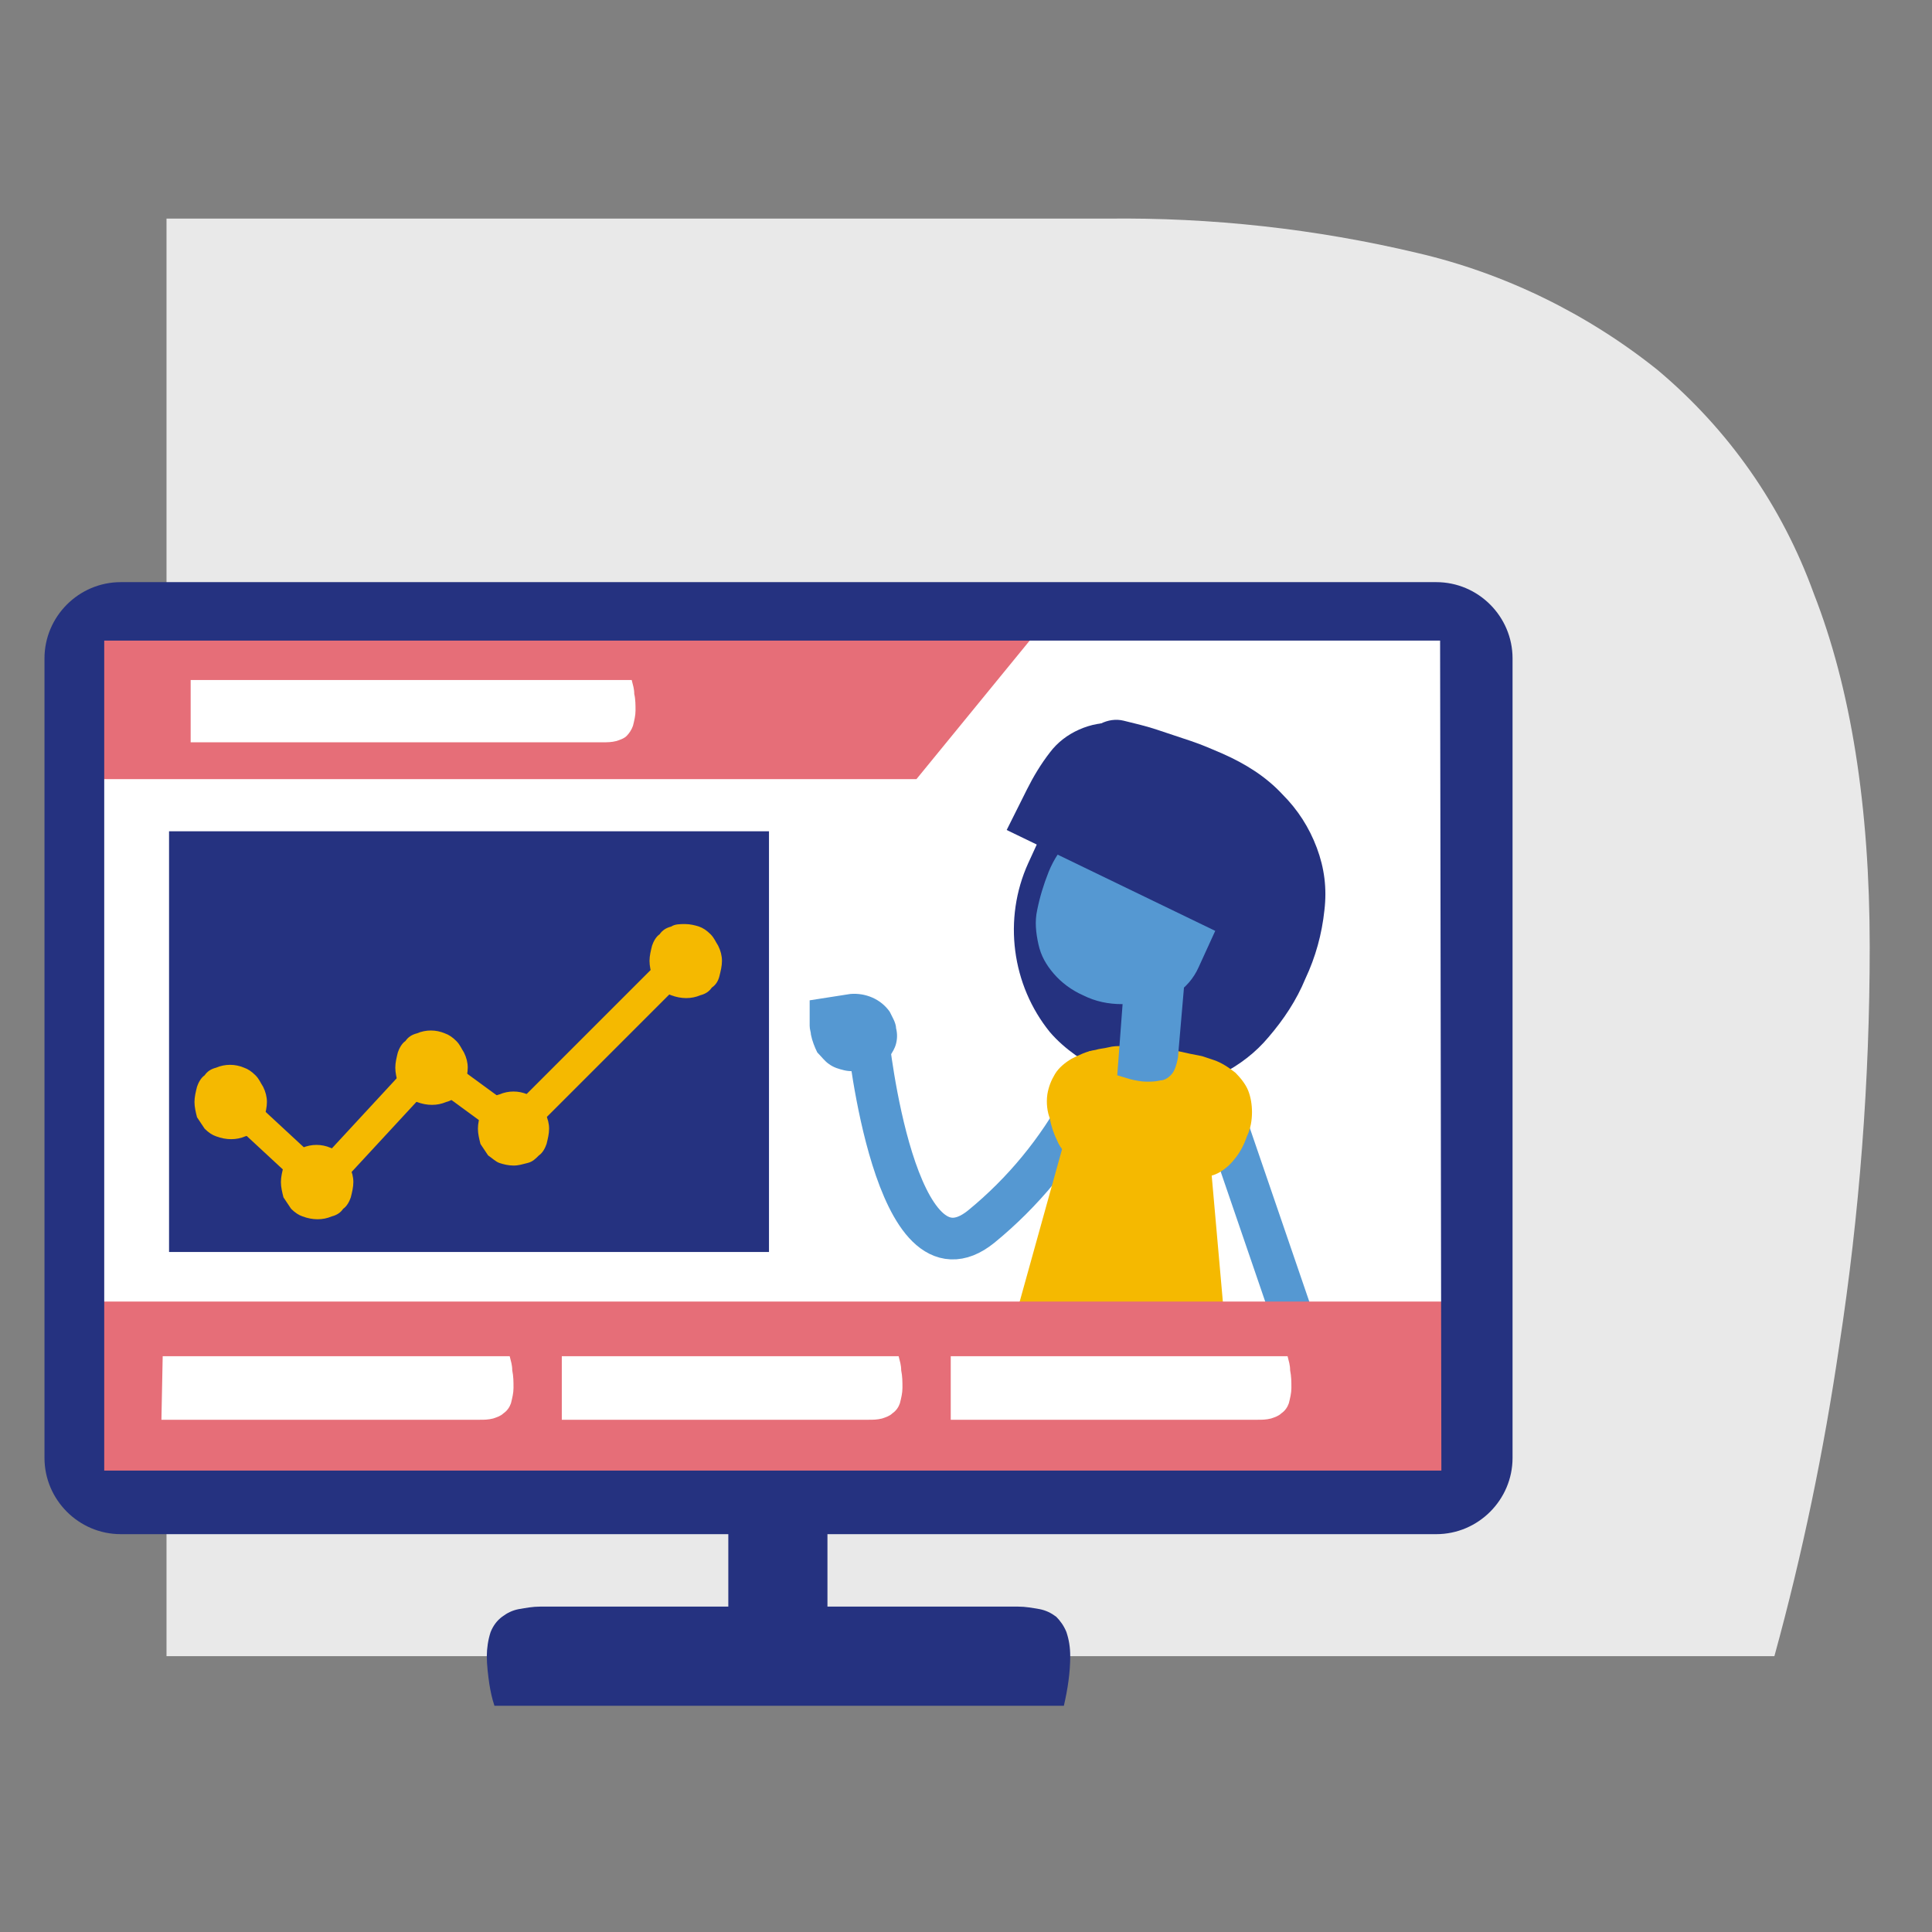
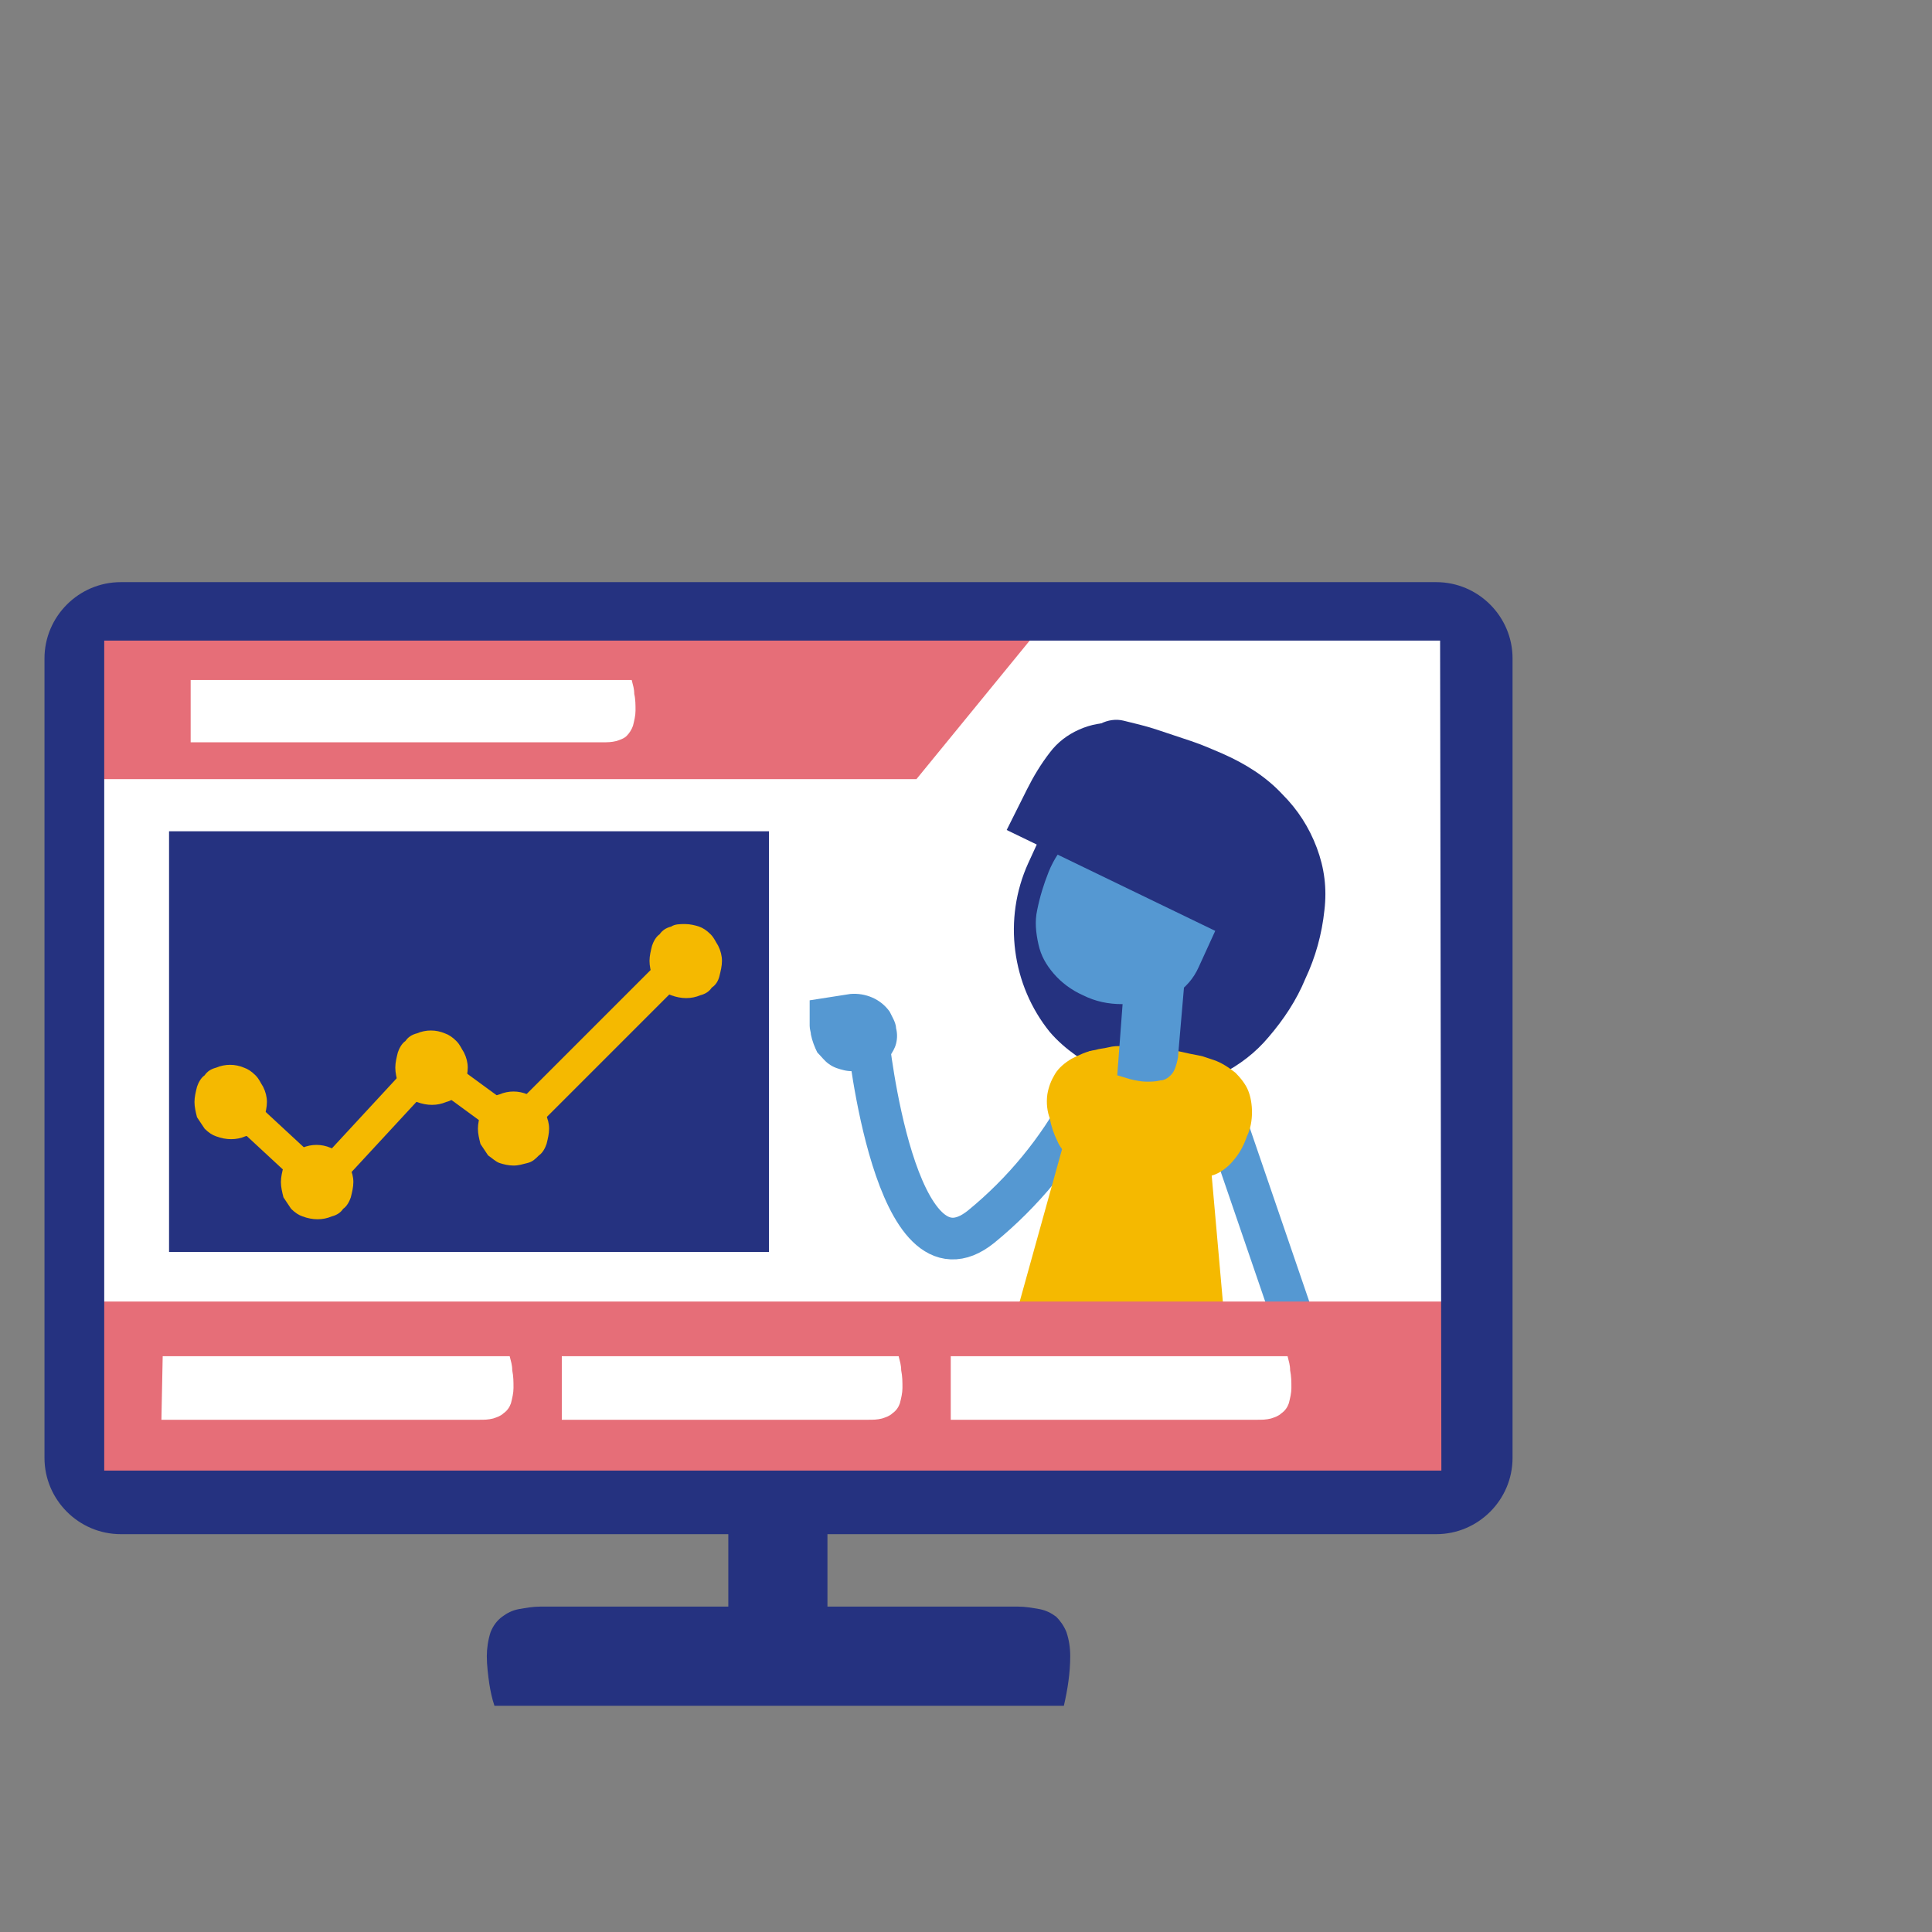
<svg xmlns="http://www.w3.org/2000/svg" viewBox="0 0 152 152">
  <rect x="0" y="0" width="152" height="152" fill="#808080" stroke="none" />
  <g fill="none" fill-rule="evenodd">
-     <path d="M13.1 17.2h74c8.2-.1 16.4.8 24.4 2.7 6.9 1.6 13.4 4.8 18.9 9.2 5.6 4.7 9.8 10.7 12.3 17.6 2.9 7.4 4.4 16.7 4.4 27.8 0 10.5-.8 21-2.4 31.4-1.2 8.2-2.9 16.4-5.1 24.4H13.1V17.2z" fill="#E9E9E9" fill-rule="nonzero" />
    <path fill="#FFF" fill-rule="nonzero" d="M5.6 48.7h110.1v70H5.6z" />
    <path fill="#E66E78" fill-rule="nonzero" d="M72.1 61.3H5.6V48.7h76.8z" />
    <path d="M15 53.5h34.7c.1.4.2.7.2 1.1.1.4.1.9.1 1.3s-.1.8-.2 1.2c-.1.3-.3.6-.5.8-.2.2-.5.3-.8.4-.4.1-.7.1-1.1.1H15v-4.9z" fill="#FFF" fill-rule="nonzero" />
    <path stroke="#5598D2" stroke-width="3.28" stroke-linecap="round" d="M96.1 87.3l7.4 21.6M68.3 81.7s2.1 20.3 8.9 14.8c3.3-2.7 6-6 8-9.7" />
    <path d="M80.9 67.9l4.4-9.6c.5-1.2 1.9-1.9 3.1-1.6.8.2 1.7.4 2.6.7l2.7.9c.9.3 1.8.7 2.5 1 1.8.8 3.4 1.8 4.7 3.2 1.2 1.2 2.1 2.6 2.7 4.2.6 1.6.8 3.2.6 4.9-.2 1.9-.7 3.7-1.5 5.4-.7 1.7-1.7 3.2-2.9 4.6-1 1.2-2.3 2.2-3.7 2.9-1.3.7-2.8 1-4.3 1-1.7 0-3.3-.4-4.8-1.1-.9-.4-1.7-.9-2.4-1.4-.7-.5-1.4-1.1-2-1.8-3-3.7-3.7-8.9-1.7-13.3z" fill="#253280" fill-rule="nonzero" />
    <path d="M82.4 86.1c.1-.6.3-1.1.6-1.6s.8-.9 1.3-1.2c.6-.3 1.2-.6 1.9-.7.3-.1.6-.1 1-.2s.7-.1 1-.1h1.7l1 5.2c.2 1.1-.2 2.3-1.2 3l-.7.5c-.3.2-.5.3-.8.5l-.9.3c-.6.1-1.2.1-1.7 0s-1-.4-1.4-.7c-.4-.4-.8-.8-1-1.3-.3-.6-.5-1.2-.6-1.8-.2-.5-.3-1.2-.2-1.9z" fill="#F5B900" fill-rule="nonzero" />
    <path d="M94.5 83.1l2.3 26c.1.9.1 1.7-.1 2.6-.1.7-.4 1.4-.8 2-.4.6-1 1.1-1.7 1.4-.9.4-1.9.6-2.8.7-1.1.1-2.2.1-3.3 0-1-.1-10.4-1.7-11.1-1.8l8.7-31.3 8.8.4z" fill="#F5B900" fill-rule="nonzero" />
    <path d="M84.3 65.9c1.4-1.4 3.3-2.2 5.3-2 1.1.1 2.2.4 3.2.9.5.2.9.4 1.4.7.5.3 1 .6 1.4.8.4.2.9.6 1.3.9.4.3.8.6 1.1.8l-3.7 8.1c-.8 1.8-2.6 2.9-4.5 2.9h-1.5c-1.1 0-2.1-.2-3.1-.7-.9-.4-1.7-1-2.3-1.7-.6-.7-1-1.4-1.2-2.3-.2-.9-.3-1.8-.1-2.7.2-1 .5-2 .9-3s1-1.9 1.8-2.7z" fill="#5598D2" fill-rule="nonzero" />
    <path d="M98.1 89.4c-.2.6-.5 1.2-.9 1.7-.3.4-.7.8-1.2 1.1-.5.3-1 .4-1.5.4-.6 0-1.2-.1-1.7-.3-.3-.1-.6-.3-.9-.4-.3-.2-.5-.4-.7-.6l-.6-.6c-.8-.8-1.1-2-.6-3.1l1.9-5 .8.1.9.2 1 .2.9.3c.6.2 1.2.6 1.7 1 .4.4.8.9 1 1.4.2.5.3 1.1.3 1.7 0 .6-.1 1.3-.4 1.9z" fill="#F5B900" fill-rule="nonzero" />
    <path d="M93.2 77.1l-.5 5.8c0 .3-.1.7-.2 1-.1.3-.2.5-.4.7-.2.2-.5.4-.8.4-.4.1-.8.1-1.1.1-.4 0-.9-.1-1.3-.2-.3-.1-.7-.2-1-.3l.6-8 4.7.5zM70 79.6l.3.6c.1.2.2.5.2.7.1.4.1.8 0 1.2-.1.4-.3.7-.5 1-.3.3-.6.5-.9.7-.4.2-.9.3-1.3.4-.5.1-1 .1-1.4 0-.4-.1-.8-.2-1.2-.5-.3-.2-.6-.6-.9-.9-.2-.4-.4-.9-.5-1.4 0-.2-.1-.4-.1-.7v-2l3.2-.5c1.2-.1 2.4.4 3.1 1.4z" fill="#5598D2" fill-rule="nonzero" />
    <path d="M79.2 65.3l1.6-3.2c.5-1 1.1-2 1.8-2.9.6-.8 1.4-1.4 2.3-1.8.9-.4 1.9-.6 2.9-.5 1.3.1 2.6.5 3.7 1.1 1.3.6 2.6 1.3 3.8 2.2 1.1.8 6.4 3.6 7 4.2l-4.7 9.8-18.4-8.9z" fill="#253280" fill-rule="nonzero" />
    <path fill="#E66E78" fill-rule="nonzero" d="M6.7 102.4h109v16.2H6.7z" />
    <path d="M12.8 106.7h27.3c.1.4.2.7.2 1.1.1.5.1.9.1 1.4 0 .4-.1.8-.2 1.2-.1.3-.3.6-.6.8-.2.2-.5.3-.8.4-.4.1-.7.1-1.1.1h-25l.1-5zm31.4 0h26.5c.1.4.2.7.2 1.1.1.5.1.9.1 1.4 0 .4-.1.8-.2 1.2-.1.3-.3.6-.6.8-.2.2-.5.3-.8.4-.4.1-.7.1-1.1.1H44.2v-5zm30.6 0h26.5c.1.4.2.7.2 1.1.1.5.1.9.1 1.4 0 .4-.1.8-.2 1.2-.1.3-.3.6-.6.8-.2.2-.5.3-.8.4-.4.1-.7.1-1.1.1H74.8v-5z" fill="#FFF" fill-rule="nonzero" />
    <path d="M83.9 128.4c-.2-.5-.5-.9-.8-1.2-.4-.3-.8-.5-1.3-.6-.6-.1-1.1-.2-1.7-.2h-15V116h-7.8v10.4H42.5c-.6 0-1.1.1-1.7.2-.5.1-.9.3-1.3.6s-.7.7-.9 1.2c-.2.6-.3 1.3-.3 1.9 0 .7.1 1.5.2 2.2.1.6.2 1.1.4 1.7h44.8c.3-1.3.5-2.6.5-3.9 0-.7-.1-1.3-.3-1.9z" fill="#253280" fill-rule="nonzero" />
    <path d="M113 45.8H9.5c-3.3 0-6 2.7-6 6v62.9c0 3.3 2.7 6 6 6H113c3.3 0 6-2.7 6-6V51.8c0-3.3-2.7-6-6-6zm.4 69.9H8.2V50.4h105.1l.1 65.3z" fill="#253280" fill-rule="nonzero" />
    <path fill="#253280" fill-rule="nonzero" d="M13.3 65.4h47.2v33.1H13.3z" />
    <path stroke="#F5B900" stroke-width="2.4" d="M18.4 86.8l6.8 6.3 8.6-9.3 6.7 4.9 14.2-14.2" />
    <path d="M21 86.7c0 .4-.1.8-.2 1.2-.1.3-.3.7-.6.9-.2.3-.5.5-.9.6-.7.3-1.5.3-2.3 0-.3-.1-.6-.3-.9-.6l-.6-.9c-.1-.4-.2-.8-.2-1.2 0-.4.1-.8.2-1.2.1-.3.3-.7.6-.9.2-.3.5-.5.9-.6.7-.3 1.5-.3 2.2 0 .3.1.6.3.9.6.3.3.4.6.6.9.2.4.3.8.3 1.2zm6.8 6.3c0 .4-.1.8-.2 1.2-.1.3-.3.7-.6.9-.2.3-.5.5-.9.6-.7.3-1.5.3-2.3 0-.3-.1-.6-.3-.9-.6l-.6-.9c-.1-.4-.2-.8-.2-1.2 0-.4.1-.8.2-1.2.1-.3.3-.7.6-.9.2-.3.5-.5.9-.6.7-.3 1.5-.3 2.2 0 .3.1.6.3.9.6l.6.9c.2.4.3.8.3 1.2zm15.4-4.2c0 .4-.1.8-.2 1.2-.1.3-.3.7-.6.9-.3.3-.5.5-.9.6-.4.1-.7.2-1.1.2-.4 0-.8-.1-1.1-.2-.3-.1-.6-.4-.9-.6l-.6-.9c-.1-.4-.2-.8-.2-1.2 0-.4.1-.8.2-1.2.1-.3.3-.7.6-.9.2-.3.5-.5.9-.6.7-.3 1.5-.3 2.2 0 .7.3 1.2.8 1.4 1.5.2.4.3.8.3 1.2zm13.6-13.2c0 .4-.1.8-.2 1.2-.1.4-.3.7-.6.9-.2.3-.5.5-.9.6-.7.3-1.5.3-2.3 0-.3-.1-.6-.3-.9-.6l-.6-.9c-.1-.4-.2-.8-.2-1.2 0-.4.1-.8.2-1.2.1-.3.3-.7.6-.9.2-.3.5-.5.9-.6.3-.2.7-.2 1.1-.2.4 0 .8.1 1.1.2.3.1.6.3.9.6.3.3.4.6.6.9.2.4.3.8.3 1.2zm-20 8.4c0 .4-.1.8-.2 1.2-.1.4-.3.7-.6.9-.2.3-.5.5-.9.6-.7.3-1.5.3-2.3 0-.3-.1-.6-.4-.9-.6l-.6-.9c-.1-.4-.2-.8-.2-1.2 0-.4.1-.8.2-1.2.1-.3.3-.7.6-.9.2-.3.5-.5.9-.6.7-.3 1.5-.3 2.2 0 .3.1.6.3.9.6.3.3.4.6.6.9.2.4.3.8.3 1.2z" fill="#F5B900" fill-rule="nonzero" />
    <path d="M0 0h152v152H0z" />
  </g>
</svg>